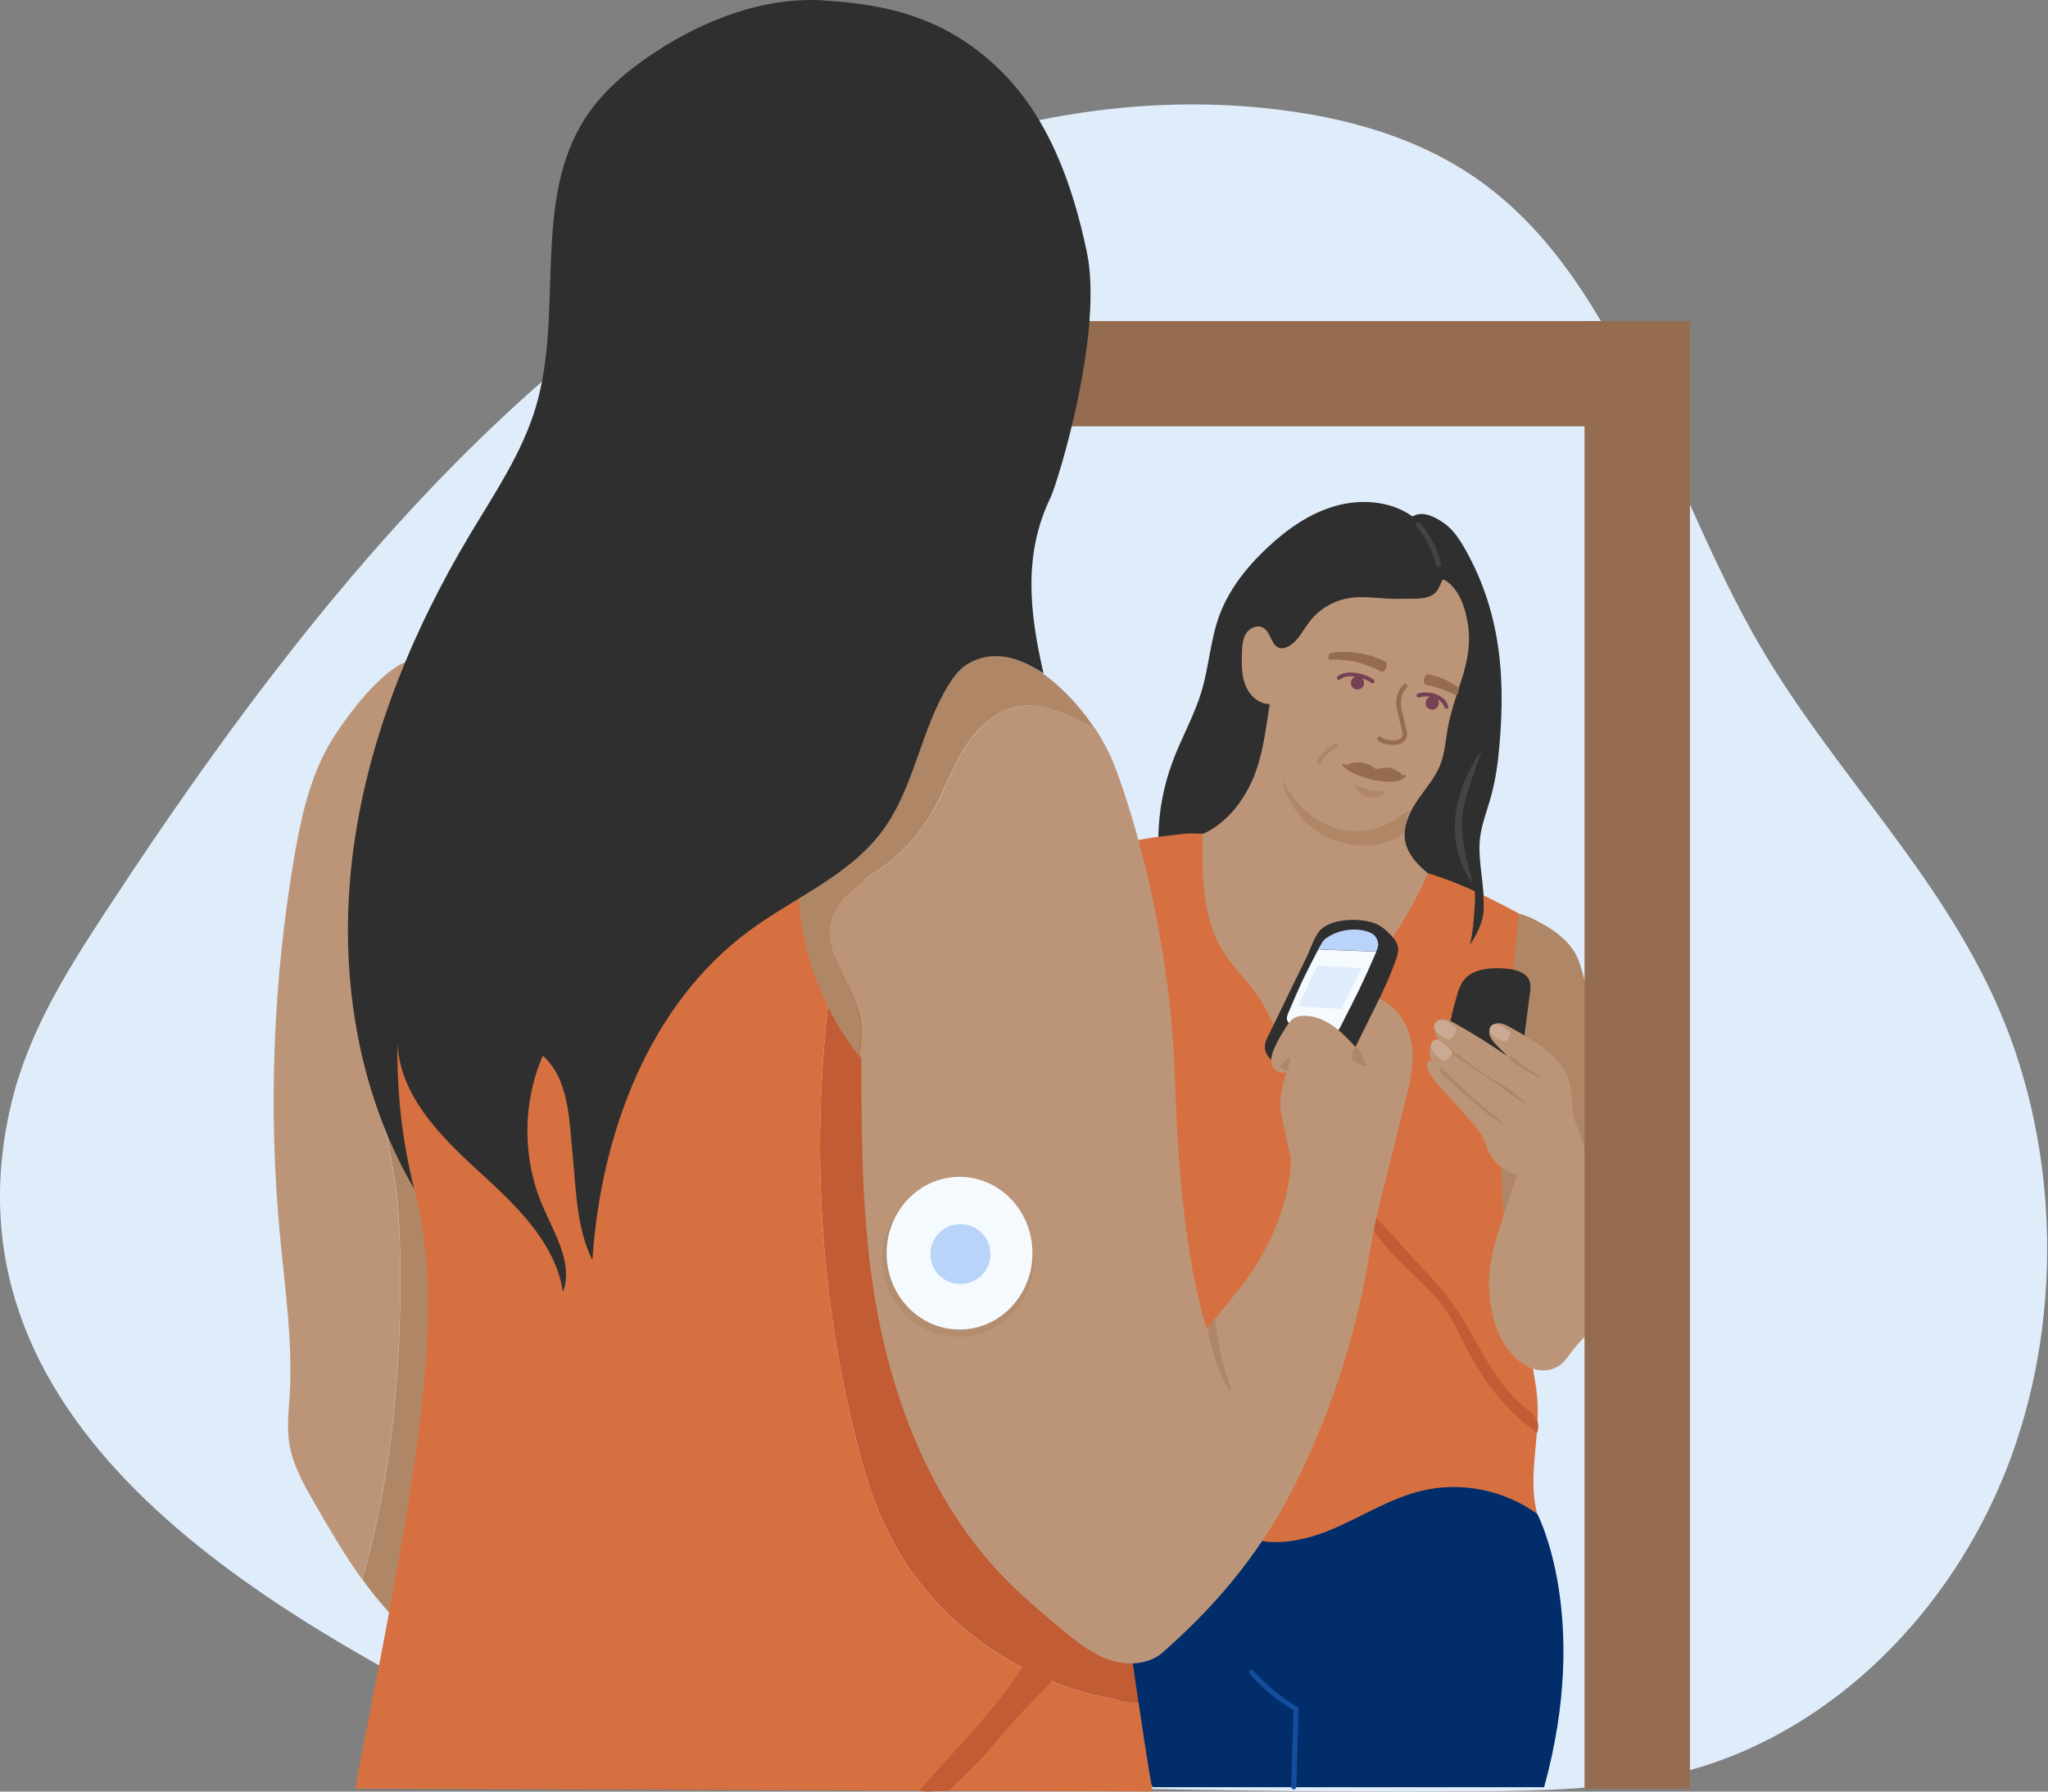
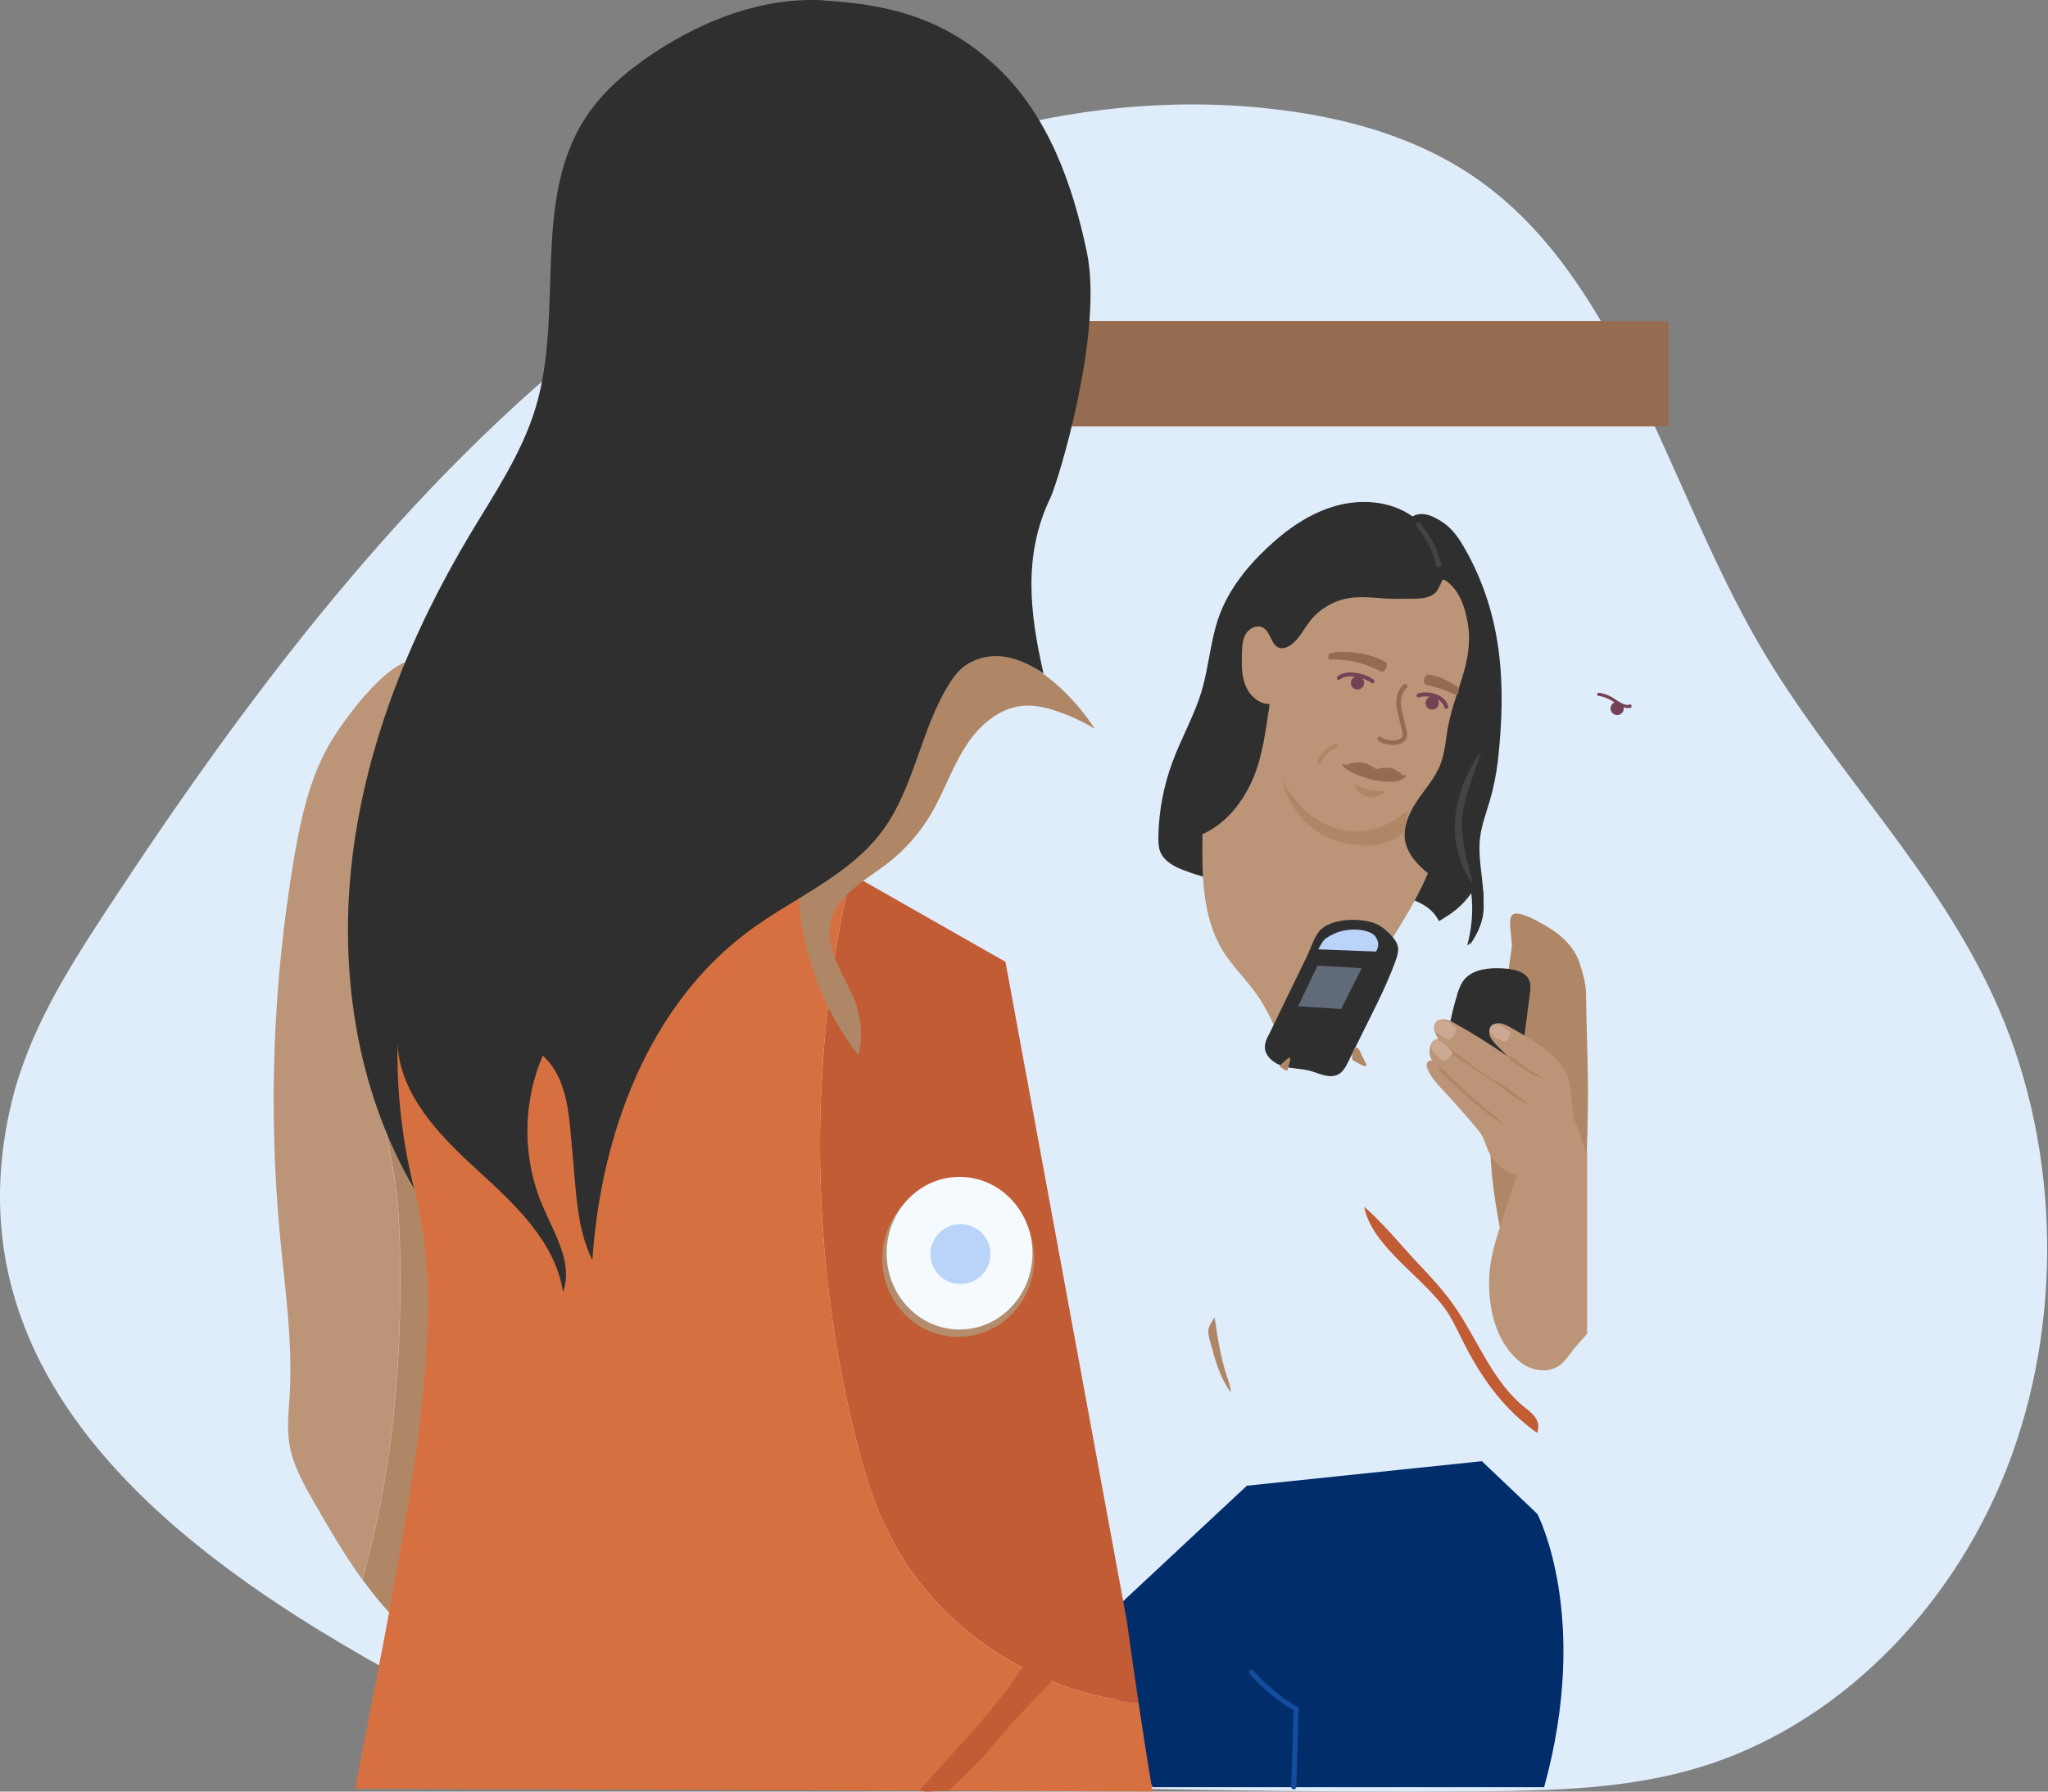
<svg xmlns="http://www.w3.org/2000/svg" width="128" height="112" viewBox="0 0 128 112" fill="none">
  <rect x="0" y="0" width="128" height="112" fill="#808080" stroke="none" />
  <path d="M0.684 69.084C1.723 64.624 4.121 60.779 6.538 57.09C15.545 43.326 25.545 30.13 37.962 20.477C50.369 10.823 65.478 4.923 80.358 6.914C84.825 7.51 89.319 8.859 93.06 11.731C101.469 18.192 104.337 30.616 109.952 40.288C114.557 48.217 121.22 54.53 124.924 63.064C128.784 71.947 128.959 82.839 125.393 91.878C121.827 100.917 114.594 107.946 106.239 110.478C101.708 111.855 96.957 111.947 92.269 111.983C80.827 112.066 69.394 111.827 57.951 111.488C49.055 111.222 39.221 112.295 30.921 107.982C17.944 101.229 -4.169 89.813 0.684 69.084Z" fill="#DFEDFB" />
  <path d="M99.475 26.092H58.668V111.662H99.475V26.092Z" fill="#DFEDFB" />
  <path d="M96.496 111.726H72.04L70.027 108.102L69.476 100.77L77.931 92.878L92.618 91.346L96.083 94.64C96.083 94.64 99.456 101.045 96.505 111.735L96.496 111.726Z" fill="#012D6A" />
  <path d="M93.124 69.607C93.069 72.598 93.272 74.369 93.85 77.306C93.887 77.48 94.54 77.627 94.659 77.755C94.806 77.902 95.027 77.939 95.229 77.966C96.258 78.095 97.343 78.177 98.271 77.71C98.529 77.581 98.767 77.407 98.905 77.159C99.071 76.865 99.08 76.517 99.08 76.177C99.098 73.296 99.282 70.414 99.245 67.533C99.218 65.716 99.153 63.945 99.126 62.128C99.126 61.495 98.924 60.825 98.731 60.228C98.363 59.081 97.398 58.292 96.378 57.742C96.029 57.549 94.917 56.907 94.54 57.173C94.191 57.42 94.54 58.797 94.485 59.21C94.099 62.238 93.17 66.56 93.115 69.607H93.124Z" fill="#B08766" />
  <path d="M88.271 32.277C86.911 31.314 85.082 31.176 83.482 31.626C81.883 32.075 80.468 33.057 79.255 34.195C77.95 35.407 76.801 36.847 76.194 38.517C75.652 40.022 75.56 41.665 75.1 43.206C74.641 44.748 73.823 46.152 73.272 47.657C72.72 49.144 72.426 50.722 72.398 52.3C72.398 52.63 72.398 52.97 72.527 53.273C72.775 53.851 73.391 54.181 73.988 54.402C78.023 55.962 82.545 55.301 86.828 55.907C88.041 56.081 89.41 56.475 89.934 57.586C90.835 57.044 91.341 56.687 91.956 55.833C92.085 56.934 91.993 58.063 91.69 59.127C92.572 58.338 92.774 57.044 92.71 55.861C92.646 54.677 92.361 53.502 92.508 52.337C92.609 51.566 92.885 50.823 93.105 50.08C93.353 49.245 93.519 48.391 93.62 47.538C94.144 42.821 93.914 38.499 91.589 34.36C91.23 33.727 90.826 33.103 90.228 32.69C89.631 32.277 88.905 31.919 88.28 32.286L88.271 32.277Z" fill="#2F2F2F" />
-   <path d="M76.995 95.64C78.75 96.815 81.112 96.475 83.07 95.677C85.028 94.879 86.82 93.676 88.878 93.19C91.332 92.603 94.034 93.153 96.075 94.64C95.459 92.318 96.268 89.877 96.084 87.482C95.946 85.674 95.404 83.922 94.981 82.16C94.071 78.361 93.704 74.443 93.897 70.543C94.117 66 94.466 61.642 94.926 57.108C92.426 55.76 89.007 54.016 85.956 54.108C83.566 53.612 80.984 53.245 78.594 52.759C77.022 52.438 75.414 51.961 73.824 52.144C72.023 52.355 70.855 52.447 69.275 53.08C69.33 52.897 69.477 53.566 69.523 53.75C71.471 61.898 70.607 70.433 71.425 78.774C71.719 81.784 72.225 84.757 72.74 87.739C72.933 88.85 73.126 89.978 73.622 90.988C73.999 91.768 74.541 92.447 75.083 93.126C75.763 93.979 76.103 95.034 77.013 95.649L76.995 95.64Z" fill="#D67040" />
  <path d="M89.981 36.609C89.641 37.609 88.501 37.398 87.444 37.434C86.387 37.471 85.312 37.214 84.264 37.398C83.327 37.563 82.445 38.086 81.866 38.838C81.452 39.371 81.158 40.031 80.579 40.38C80.404 40.481 80.202 40.554 80.009 40.518C79.448 40.398 79.439 39.517 78.943 39.242C78.566 39.031 78.07 39.27 77.858 39.637C77.647 40.004 77.629 40.453 77.62 40.885C77.601 41.555 77.592 42.243 77.849 42.867C78.107 43.491 78.686 44.023 79.356 44.014C79.108 45.592 78.934 47.217 78.309 48.685C77.675 50.153 76.618 51.502 75.156 52.144C75.12 54.658 75.12 57.329 76.443 59.467C77.05 60.449 77.914 61.256 78.575 62.211C79.255 63.183 79.715 64.284 80.165 65.386C80.947 65.441 81.709 65.633 82.49 65.689C82.656 65.698 82.831 65.707 82.959 65.615C83.07 65.542 83.125 65.404 83.18 65.276C84.751 61.486 87.637 58.366 89.246 54.594C88.639 54.09 88.088 53.521 87.867 52.768C87.61 51.869 88.014 50.905 88.529 50.125C89.043 49.345 89.705 48.639 90.036 47.758C90.293 47.079 90.349 46.336 90.468 45.62C90.873 43.216 92.122 41.435 91.746 39.022C91.58 37.958 91.185 36.792 90.266 36.242C90.128 36.168 90.045 36.517 89.999 36.609H89.981Z" fill="#BC9578" />
  <path d="M85.533 49.364C85.818 49.428 86.158 49.474 86.517 49.438C86.59 49.438 86.609 49.539 86.544 49.575C86.14 49.841 85.313 50.163 84.688 49.19C84.651 49.126 84.706 49.043 84.761 49.071C84.936 49.162 85.202 49.282 85.533 49.364Z" fill="#B08766" />
  <path d="M87.426 48.272C87.15 48.042 86.782 47.868 86.01 48.088C85.404 47.602 84.935 47.639 84.549 47.694C84.328 47.694 84.172 47.905 84.025 47.776C83.952 47.712 83.869 47.73 83.906 47.813C84.007 48.015 84.347 48.364 85.845 48.776C85.845 48.776 85.863 48.776 85.872 48.776C87.371 49.033 87.674 48.721 87.848 48.547C87.904 48.483 87.848 48.419 87.775 48.446C87.609 48.51 87.6 48.345 87.426 48.253V48.272Z" fill="#966C50" />
  <path d="M87.022 46.565C86.415 46.565 86.139 46.299 86.13 46.29C86.075 46.235 86.075 46.143 86.13 46.088C86.185 46.033 86.277 46.033 86.332 46.088C86.332 46.088 86.571 46.299 87.095 46.281C87.343 46.271 87.518 46.207 87.601 46.097C87.693 45.978 87.656 45.822 87.656 45.822C87.656 45.822 87.546 45.335 87.334 44.454C87.058 43.326 87.711 42.812 87.739 42.784C87.803 42.738 87.895 42.748 87.941 42.812C87.987 42.876 87.978 42.968 87.913 43.014C87.913 43.014 87.389 43.445 87.61 44.381C87.821 45.271 87.932 45.748 87.932 45.748C87.932 45.748 88.005 46.033 87.831 46.262C87.693 46.446 87.445 46.556 87.104 46.565C87.077 46.565 87.049 46.565 87.022 46.565Z" fill="#966C50" />
  <path d="M91.065 42.913C90.504 42.546 89.99 42.289 89.282 42.16C89.043 42.115 88.831 42.73 89.135 42.812C89.199 42.83 89.861 42.95 90.642 43.298C90.771 43.353 90.734 43.308 90.89 43.399C90.89 43.399 91.111 43.574 91.166 43.234C91.212 42.941 91.065 42.922 91.065 42.922V42.913Z" fill="#966C50" />
  <path d="M86.304 41.977C86.24 41.949 85.67 41.628 84.87 41.408C84.328 41.261 83.253 41.197 83.115 41.243C82.977 41.289 82.977 40.912 83.142 40.848C83.593 40.674 85.367 40.683 86.598 41.38C86.8 41.5 86.58 42.105 86.304 41.977Z" fill="#966C50" />
  <path d="M84.843 43.105C85.072 43.105 85.257 42.92 85.257 42.692C85.257 42.464 85.072 42.279 84.843 42.279C84.615 42.279 84.43 42.464 84.43 42.692C84.43 42.92 84.615 43.105 84.843 43.105Z" fill="#744254" />
  <path d="M89.512 44.363C89.741 44.363 89.926 44.178 89.926 43.95C89.926 43.722 89.741 43.537 89.512 43.537C89.284 43.537 89.099 43.722 89.099 43.95C89.099 44.178 89.284 44.363 89.512 44.363Z" fill="#744254" />
  <path d="M25.82 41.261C24.01 41.481 21.345 45.179 20.536 46.611C19.332 48.749 18.799 51.19 18.385 53.603C17.062 61.385 16.759 69.341 17.494 77.196C17.806 80.509 18.293 83.821 18.11 87.143C18.045 88.198 17.916 89.254 18.091 90.3C18.312 91.612 18.992 92.805 19.654 93.961C20.591 95.585 21.538 97.219 22.631 98.733C24.497 92.291 25.095 85.482 25.003 78.765C24.984 77.168 24.92 75.562 24.699 73.975C24.47 72.351 24.074 70.763 23.799 69.148C23.56 67.726 23.422 66.294 23.376 64.854C23.357 64.165 23.367 63.459 23.661 62.844C23.955 62.22 24.497 61.77 25.03 61.33C25.591 60.871 26.151 60.403 26.712 59.944C26.519 55.76 26.427 51.566 26.455 47.373C26.455 45.996 28.118 40.986 25.802 41.261H25.82Z" fill="#BC9578" />
  <path d="M23.67 62.834C23.376 63.449 23.367 64.165 23.385 64.844C23.422 66.285 23.569 67.716 23.808 69.139C24.084 70.754 24.479 72.341 24.709 73.966C24.929 75.553 24.994 77.15 25.012 78.756C25.104 85.482 24.506 92.282 22.641 98.723C23.348 99.705 24.12 100.641 24.993 101.485C27.19 95.328 27.87 88.73 27.879 82.197C27.879 75.663 27.245 69.148 26.868 62.623C26.813 61.724 26.776 60.825 26.73 59.935C26.17 60.394 25.609 60.862 25.049 61.32C24.515 61.761 23.973 62.211 23.679 62.834H23.67Z" fill="#B08766" />
  <path d="M82.426 47.758C82.426 47.758 82.38 47.758 82.361 47.74C82.297 47.703 82.279 47.62 82.316 47.556C82.784 46.73 83.4 46.501 83.418 46.492C83.483 46.464 83.565 46.501 83.593 46.574C83.621 46.648 83.584 46.721 83.51 46.748C83.51 46.748 82.968 46.96 82.545 47.694C82.518 47.74 82.472 47.758 82.426 47.758Z" fill="#B08766" />
  <path d="M87.61 50.933C87.61 50.933 85.873 52.493 83.501 51.777C81.13 51.061 80.101 48.657 80.101 48.657C80.101 48.657 80.845 52.933 85.606 52.86C85.606 52.86 86.893 52.795 87.784 52.043C87.784 52.043 87.784 51.199 88.088 50.648L87.61 50.923V50.933Z" fill="#B08766" />
  <path d="M62.841 60.128L53.172 54.622C50.572 65.946 50.608 77.875 53.301 89.171C53.871 91.566 54.56 93.943 55.691 96.127C58.65 101.871 64.744 105.826 71.159 106.432C70.947 105.037 70.708 103.358 70.433 101.367L62.841 60.128Z" fill="#C15C34" />
  <path d="M55.69 96.127C54.569 93.943 53.87 91.557 53.3 89.171C50.608 77.866 50.571 65.946 53.172 54.622L35.222 44.39L23.614 65.037C24.248 67.625 24.892 70.213 25.526 72.791C25.866 74.168 26.206 75.535 26.418 76.939C27.006 80.683 26.73 84.519 26.316 88.281C25.425 96.402 22.061 111.993 22.217 111.818L72.04 111.993C72.04 111.993 71.728 110.286 71.158 106.432C64.743 105.826 58.649 101.88 55.69 96.127Z" fill="#D67040" />
  <path d="M91.901 55.072C92.195 55.549 91.699 53.961 91.598 53.401C91.479 52.722 91.359 52.043 91.377 51.355C91.414 50.419 91.718 49.529 92.012 48.639L92.6 46.923C92.6 46.923 89.365 50.988 91.892 55.062L91.901 55.072Z" fill="#444444" />
  <path d="M85.781 42.72C85.781 42.72 85.716 42.711 85.698 42.683C85.45 42.445 84.255 42.041 83.758 42.472C83.703 42.518 83.63 42.509 83.584 42.463C83.538 42.408 83.547 42.335 83.593 42.289C84.209 41.766 85.523 42.179 85.863 42.509C85.909 42.555 85.918 42.638 85.863 42.683C85.836 42.711 85.808 42.72 85.771 42.72H85.781Z" fill="#744254" />
  <path d="M90.394 44.308C90.339 44.308 90.283 44.271 90.265 44.207C90.201 43.987 90.054 43.822 89.815 43.702C89.429 43.5 88.923 43.51 88.712 43.592C88.647 43.62 88.565 43.592 88.546 43.519C88.519 43.455 88.556 43.372 88.62 43.354C88.923 43.243 89.502 43.253 89.934 43.482C90.237 43.638 90.44 43.867 90.513 44.152C90.532 44.225 90.495 44.299 90.421 44.317C90.412 44.317 90.394 44.317 90.385 44.317L90.394 44.308Z" fill="#744254" />
  <path d="M101.074 44.702C101.302 44.702 101.487 44.517 101.487 44.289C101.487 44.061 101.302 43.876 101.074 43.876C100.845 43.876 100.66 44.061 100.66 44.289C100.66 44.517 100.845 44.702 101.074 44.702Z" fill="#744254" />
  <path d="M101.745 44.262C101.57 44.262 101.386 44.207 101.184 44.097C101.083 44.041 100.991 43.977 100.899 43.913C100.816 43.858 100.743 43.803 100.651 43.757C100.421 43.629 100.164 43.537 99.906 43.5C99.851 43.5 99.814 43.445 99.824 43.39C99.824 43.335 99.879 43.298 99.934 43.307C100.219 43.344 100.504 43.445 100.761 43.592C100.853 43.647 100.936 43.702 101.018 43.757C101.11 43.821 101.193 43.876 101.294 43.931C101.469 44.032 101.643 44.078 101.781 44.069C101.809 44.032 101.873 44.023 101.91 44.041C101.947 44.06 101.983 44.115 101.974 44.152C101.974 44.197 101.938 44.253 101.855 44.262C101.818 44.262 101.781 44.262 101.745 44.262Z" fill="#744254" />
  <path d="M79.292 64.688C79.172 64.927 79.053 65.184 79.053 65.45C79.053 66.028 79.604 66.469 80.165 66.643C80.725 66.817 81.323 66.79 81.893 66.946C82.472 67.111 83.106 67.45 83.639 67.166C83.951 67.001 84.117 66.67 84.273 66.358C84.852 65.175 85.45 64 86.028 62.816C86.479 61.889 86.911 60.953 87.251 59.981C87.334 59.742 87.407 59.485 87.38 59.237C87.334 58.935 87.141 58.678 86.929 58.458C86.663 58.173 86.359 57.907 86.001 57.751C85.082 57.356 83.078 57.375 82.417 58.265C82.095 58.696 81.92 59.293 81.691 59.77C81.314 60.541 80.937 61.321 80.56 62.091C80.137 62.954 79.724 63.826 79.301 64.688H79.292Z" fill="#2F2F2F" />
  <path d="M86.057 59.385C86.186 59.082 86.167 58.862 85.983 58.577C85.855 58.375 85.597 58.265 85.358 58.201C84.568 57.999 83.686 58.137 83.015 58.568C82.831 58.687 82.803 58.687 82.675 58.862C82.675 58.843 82.491 59.164 82.39 59.348L86.011 59.486C86.011 59.486 86.039 59.412 86.057 59.385Z" fill="#B9D3F9" />
-   <path d="M82.389 59.357C81.388 61.293 81.314 61.458 80.524 63.312C80.459 63.459 80.404 63.606 80.441 63.762C80.505 63.991 80.763 64.11 81.001 64.193C81.277 64.303 81.553 64.404 81.829 64.514C82.251 64.67 82.702 64.835 83.152 64.771C83.263 64.753 83.244 64.642 83.327 64.569C83.391 64.514 83.676 64.376 83.713 64.312C84.944 61.899 85.11 61.596 86.02 59.495L82.398 59.357H82.389Z" fill="#F5FAFE" />
  <path d="M90.551 82.169C90.973 82.858 91.295 83.601 91.672 84.317C92.802 86.446 94.108 88.171 96.065 89.575C96.322 88.923 95.936 88.474 95.385 88.052C93.271 86.418 92.361 83.711 90.817 81.536C90.146 80.591 89.347 79.738 88.547 78.894C87.472 77.746 86.442 76.462 85.257 75.434C85.753 78.022 89.2 79.976 90.551 82.169Z" fill="#C15C34" />
  <path d="M53.577 62.982C52.998 61.192 51.518 59.531 51.904 57.687C52.272 55.989 54.036 55.062 55.424 54.007C56.536 53.154 57.492 52.08 58.2 50.869C58.981 49.538 59.477 48.052 60.295 46.749C61.113 45.436 62.372 44.271 63.907 44.124C64.67 44.051 65.442 44.243 66.168 44.5C66.959 44.776 67.712 45.133 68.429 45.556C67.078 43.5 64.44 40.646 59.928 39.94C58.135 39.655 56.481 41.032 55.185 42.307C52.079 45.381 50.167 49.621 49.91 53.97C49.662 58.247 51.022 62.596 53.66 65.982C53.889 65 53.871 63.954 53.558 62.991L53.577 62.982Z" fill="#B08766" />
-   <path d="M88.235 65.349C88.088 64.147 87.334 62.881 86.204 62.449C85.708 63.505 85.193 64.45 84.724 65.459C84.274 64.973 83.814 64.477 83.272 64.101C82.721 63.725 82.068 63.468 81.406 63.505C81.222 63.514 81.039 63.55 80.882 63.642C80.671 63.762 80.524 63.982 80.395 64.184C80.12 64.606 79.862 65.037 79.66 65.496C79.504 65.845 79.384 66.239 79.513 66.597C79.642 66.955 80.11 67.203 80.414 66.983C80.202 67.689 80 68.414 80.028 69.148C80.046 69.552 80.129 69.956 80.221 70.35C80.377 71.048 80.524 71.754 80.68 72.452C80.68 72.452 80.837 76.021 77.721 80.242L75.442 83.069C75.442 83.069 73.778 78.857 73.438 67.588C73.107 56.329 69.605 47.73 69.605 47.73C69.605 47.73 69.256 46.785 68.447 45.547C67.731 45.124 66.968 44.767 66.186 44.491C65.46 44.234 64.698 44.051 63.926 44.115C62.391 44.262 61.132 45.436 60.314 46.739C59.496 48.052 58.999 49.529 58.218 50.86C57.501 52.071 56.555 53.145 55.443 53.998C54.064 55.053 52.29 55.98 51.922 57.678C51.527 59.522 53.016 61.174 53.595 62.972C53.908 63.936 53.926 64.973 53.696 65.964C53.742 66.028 53.788 66.092 53.834 66.147C53.843 71.929 53.862 77.71 55.102 83.353C56.343 89.006 58.76 94.521 62.795 98.669C63.907 99.806 65.12 100.825 66.343 101.844C67.253 102.596 68.19 103.367 69.311 103.752C70.433 104.138 71.775 104.083 72.666 103.303C76.351 100.063 79.145 96.585 81.259 92.162C83.373 87.74 84.844 83.078 85.616 78.242C85.937 76.223 86.572 73.901 86.572 73.901C86.985 72.241 87.399 70.589 87.812 68.928C88.106 67.753 88.4 66.542 88.253 65.34L88.235 65.349Z" fill="#BC9578" />
  <path d="M85.404 66.579C85.404 66.579 85.413 66.606 85.404 66.616C85.404 66.625 85.385 66.634 85.376 66.634C85.293 66.662 85.202 66.634 85.128 66.588C84.954 66.505 84.779 66.414 84.604 66.313C84.567 66.294 84.54 66.267 84.522 66.239C84.503 66.203 84.503 66.166 84.503 66.12C84.503 65.927 84.595 65.313 84.871 65.533C84.99 65.625 85.073 65.9 85.147 66.037C85.238 66.212 85.33 66.395 85.413 66.57L85.404 66.579Z" fill="#B08766" />
  <path d="M80.578 66.092C80.661 66.156 80.643 66.276 80.615 66.377C80.569 66.551 80.514 66.725 80.468 66.9C80.468 66.909 80.468 66.918 80.45 66.927C80.45 66.927 80.431 66.927 80.422 66.927C80.33 66.9 80.248 66.872 80.174 66.808C80.119 66.762 80.073 66.716 79.999 66.707C79.981 66.551 80.468 66.202 80.578 66.092Z" fill="#B08766" />
  <path d="M89.916 35.471C89.843 35.471 89.778 35.425 89.76 35.352C89.53 34.407 89.218 33.792 88.537 32.911C88.482 32.847 88.501 32.746 88.565 32.691C88.629 32.636 88.731 32.654 88.786 32.718C89.401 33.516 89.797 34.159 90.072 35.269C90.091 35.352 90.045 35.444 89.953 35.462C89.944 35.462 89.925 35.462 89.916 35.462V35.471Z" fill="#444444" />
  <path d="M91.057 62.211C91.176 61.834 91.314 61.44 91.599 61.146C92.151 60.577 93.116 60.485 93.961 60.54C94.577 60.577 95.275 60.715 95.542 61.21C95.698 61.495 95.662 61.825 95.615 62.137C95.441 63.449 95.275 64.761 95.101 66.083C95.101 66.129 95.082 66.184 95.055 66.221C95.027 66.257 94.981 66.276 94.935 66.285C94.219 66.523 93.41 66.422 92.693 66.193C92.068 65.982 90.772 65.45 90.524 64.835C90.395 64.523 90.616 63.982 90.689 63.67C90.79 63.183 90.919 62.697 91.066 62.22L91.057 62.211Z" fill="#2F2F2F" />
  <path d="M94.852 73.452C94.052 73.259 93.345 72.681 93.014 71.938C92.885 71.653 92.802 71.351 92.665 71.075C92.527 70.809 92.334 70.58 92.141 70.35C91.525 69.626 90.891 68.91 90.248 68.222C89.871 67.818 89.475 67.405 89.246 66.891C89.181 66.753 89.135 66.606 89.191 66.46C89.246 66.313 89.439 66.239 89.54 66.34C89.365 66.111 89.319 65.836 89.356 65.551C89.393 65.267 89.595 65.001 89.88 64.946C89.898 64.946 89.926 64.946 89.935 64.964C89.944 64.982 89.898 64.992 89.907 64.964C89.779 64.817 89.76 64.698 89.687 64.514C89.613 64.331 89.604 64.111 89.715 63.945C89.843 63.762 90.091 63.688 90.312 63.725C90.532 63.762 90.735 63.863 90.928 63.973C92.058 64.606 93.161 65.294 94.227 66.038C93.997 65.808 93.768 65.579 93.547 65.349C93.391 65.184 93.234 65.019 93.143 64.817C93.051 64.615 93.041 64.358 93.179 64.175C93.317 64 93.556 63.945 93.768 63.973C93.979 64 94.181 64.111 94.374 64.212C94.76 64.422 95.137 64.643 95.505 64.872C96.571 65.524 97.683 66.322 98.05 67.515C98.317 68.396 98.142 69.387 98.492 70.231C98.758 70.874 98.859 71.488 99.199 72.094V83.381C98.832 83.794 98.473 84.17 98.142 84.62C97.968 84.858 97.793 85.106 97.554 85.299C97.168 85.611 96.644 85.721 96.148 85.647C95.652 85.574 95.201 85.326 94.834 84.996C93.474 83.775 93.023 81.793 93.069 79.967C93.097 78.839 93.409 77.737 93.758 76.673C94.108 75.59 94.42 74.48 94.852 73.434V73.452Z" fill="#BC9578" />
  <path d="M91.166 67.799C91.46 68.075 91.764 68.35 92.058 68.625C92.233 68.79 92.416 68.956 92.6 69.102C92.867 69.323 93.152 69.515 93.418 69.736C93.648 69.928 93.859 70.139 94.052 70.369C93.152 69.846 92.37 69.139 91.589 68.451C91.396 68.276 91.203 68.102 91.01 67.928C90.67 67.625 90.064 67.203 89.907 66.762C90.119 66.698 90.312 66.983 90.431 67.102C90.67 67.341 90.918 67.57 91.166 67.799Z" fill="#B08766" />
  <path d="M93.675 67.68C94.365 68.084 94.962 68.57 95.559 69.093C94.705 68.735 94.052 68.084 93.28 67.57C92.765 67.23 92.26 66.973 91.782 66.588C91.543 66.386 90.376 65.799 90.477 65.45C90.964 65.826 91.552 66.221 92.039 66.615C92.526 67.01 93.124 67.35 93.675 67.68Z" fill="#B08766" />
  <path d="M94.898 66.615C95.404 66.964 95.918 67.313 96.516 67.432C96.369 67.34 96.212 67.258 96.065 67.166C95.716 66.955 95.358 66.753 95.045 66.487C94.861 66.331 94.677 66.157 94.457 66.047C94.209 65.927 94.264 66.147 94.383 66.267C94.521 66.404 94.724 66.505 94.889 66.615H94.898Z" fill="#B08766" />
  <path d="M90.21 66.303C90.21 66.303 89.061 65.615 89.567 65.064C89.567 65.064 89.797 64.642 90.789 65.79C90.789 65.79 90.55 66.303 90.21 66.303Z" fill="#CCA992" />
  <path d="M90.578 65C90.578 65 89.318 64.56 89.704 63.954C90.09 63.349 91.01 64.285 91.01 64.285C91.01 64.285 91.046 64.688 90.578 64.991V65Z" fill="#CCA992" />
  <path d="M94.016 65.11C94.016 65.11 92.839 64.743 93.17 64.183C93.17 64.183 93.372 63.67 94.383 64.532C94.383 64.532 94.337 65.092 94.016 65.11Z" fill="#CCA992" />
  <path d="M76.921 87.042C76.921 86.693 76.792 86.363 76.682 86.042C76.287 84.858 76.103 83.619 75.919 82.389C75.91 82.298 75.514 82.958 75.514 83.16C75.514 83.573 75.698 84.059 75.799 84.454C76.038 85.363 76.36 86.271 76.921 87.042Z" fill="#B08766" />
  <path d="M57.575 111.809C57.29 112.139 58.604 111.928 59.284 111.956C61.215 110.066 61.113 110.249 62.74 108.313C63.577 107.313 64.505 106.386 65.415 105.45C65.939 104.908 66.839 103.413 65.488 103.156C64.486 102.963 63.475 104.936 62.979 105.588C61.288 107.781 59.404 109.735 57.566 111.809H57.575Z" fill="#C15C34" />
  <path d="M91.874 59.073C92.269 58.458 92.627 57.797 92.71 57.072C92.747 56.788 92.728 56.503 92.719 56.219C92.719 56.035 92.71 55.843 92.682 55.659C92.664 55.531 92.645 55.393 92.554 55.301C92.48 55.219 92.213 55.072 92.131 55.164C92.039 55.265 92.14 55.485 92.158 55.604C92.213 55.971 92.186 56.421 92.158 56.797C92.112 57.568 92.048 58.339 91.864 59.082L91.874 59.073Z" fill="#2F2F2F" />
  <g opacity="0.36">
    <path d="M82.343 60.367L81.13 62.908L83.823 63.074L85.109 60.523L82.343 60.367Z" fill="#B9D3F9" />
  </g>
  <path d="M80.854 111.864C80.771 111.864 80.698 111.791 80.698 111.699L80.845 106.918C79.282 106.019 78.143 104.697 78.097 104.642C78.042 104.578 78.051 104.477 78.115 104.422C78.18 104.367 78.281 104.376 78.336 104.44C78.345 104.45 79.531 105.826 81.084 106.698C81.139 106.725 81.166 106.78 81.166 106.836L81.019 111.708C81.019 111.791 80.946 111.864 80.863 111.864H80.854Z" fill="#144D9D" />
  <path d="M104.273 20.073H65.626V26.652H104.273V20.073Z" fill="#966C50" />
-   <path d="M99.033 20.073V111.818H105.623V20.073H99.033Z" fill="#966C50" />
+   <path d="M99.033 20.073V111.818H105.623H99.033Z" fill="#966C50" />
  <path d="M51.481 0.022C47.731 -0.198 44.036 1.225 40.902 3.289C39.239 4.39 37.676 5.693 36.592 7.364C33.228 12.539 35.25 19.504 33.495 25.423C32.64 28.304 30.921 30.828 29.377 33.406C25.692 39.573 22.916 46.372 22.034 53.502C21.151 60.633 22.263 68.111 25.884 74.314C25.14 71.35 24.791 68.295 24.846 65.239C24.984 68.423 27.447 70.965 29.8 73.112C32.153 75.26 34.708 77.618 35.186 80.766C35.847 78.976 34.643 77.113 33.899 75.351C32.64 72.406 32.649 68.937 33.926 65.992C35.581 67.487 35.572 70.011 35.792 72.231C36.013 74.452 36.031 76.774 37.024 78.774C37.548 70.919 40.535 62.789 46.895 58.136C49.688 56.09 53.089 54.723 55.148 51.942C57.151 49.235 57.528 45.638 59.311 42.775C59.633 42.261 60.01 41.766 60.534 41.472C62.032 40.628 63.649 41.023 65.221 42.105C64.338 38.26 63.943 34.645 65.662 31.094C66.103 30.176 68.998 20.807 67.923 15.732C67.031 11.502 65.515 7.253 62.381 4.262C59.247 1.27 55.809 0.279 51.49 0.032L51.481 0.022Z" fill="#2F2F2F" />
  <path d="M59.89 83.573C62.514 83.573 64.642 81.383 64.642 78.682C64.642 75.981 62.514 73.791 59.89 73.791C57.266 73.791 55.138 75.981 55.138 78.682C55.138 81.383 57.266 83.573 59.89 83.573Z" fill="#B48D6E" />
  <path d="M59.973 83.114C62.49 83.114 64.531 80.978 64.531 78.343C64.531 75.707 62.49 73.571 59.973 73.571C57.455 73.571 55.414 75.707 55.414 78.343C55.414 80.978 57.455 83.114 59.973 83.114Z" fill="#F5FAFE" />
  <path d="M60.028 80.269C61.064 80.269 61.903 79.431 61.903 78.397C61.903 77.364 61.064 76.525 60.028 76.525C58.993 76.525 58.153 77.364 58.153 78.397C58.153 79.431 58.993 80.269 60.028 80.269Z" fill="#B9D3F9" />
</svg>